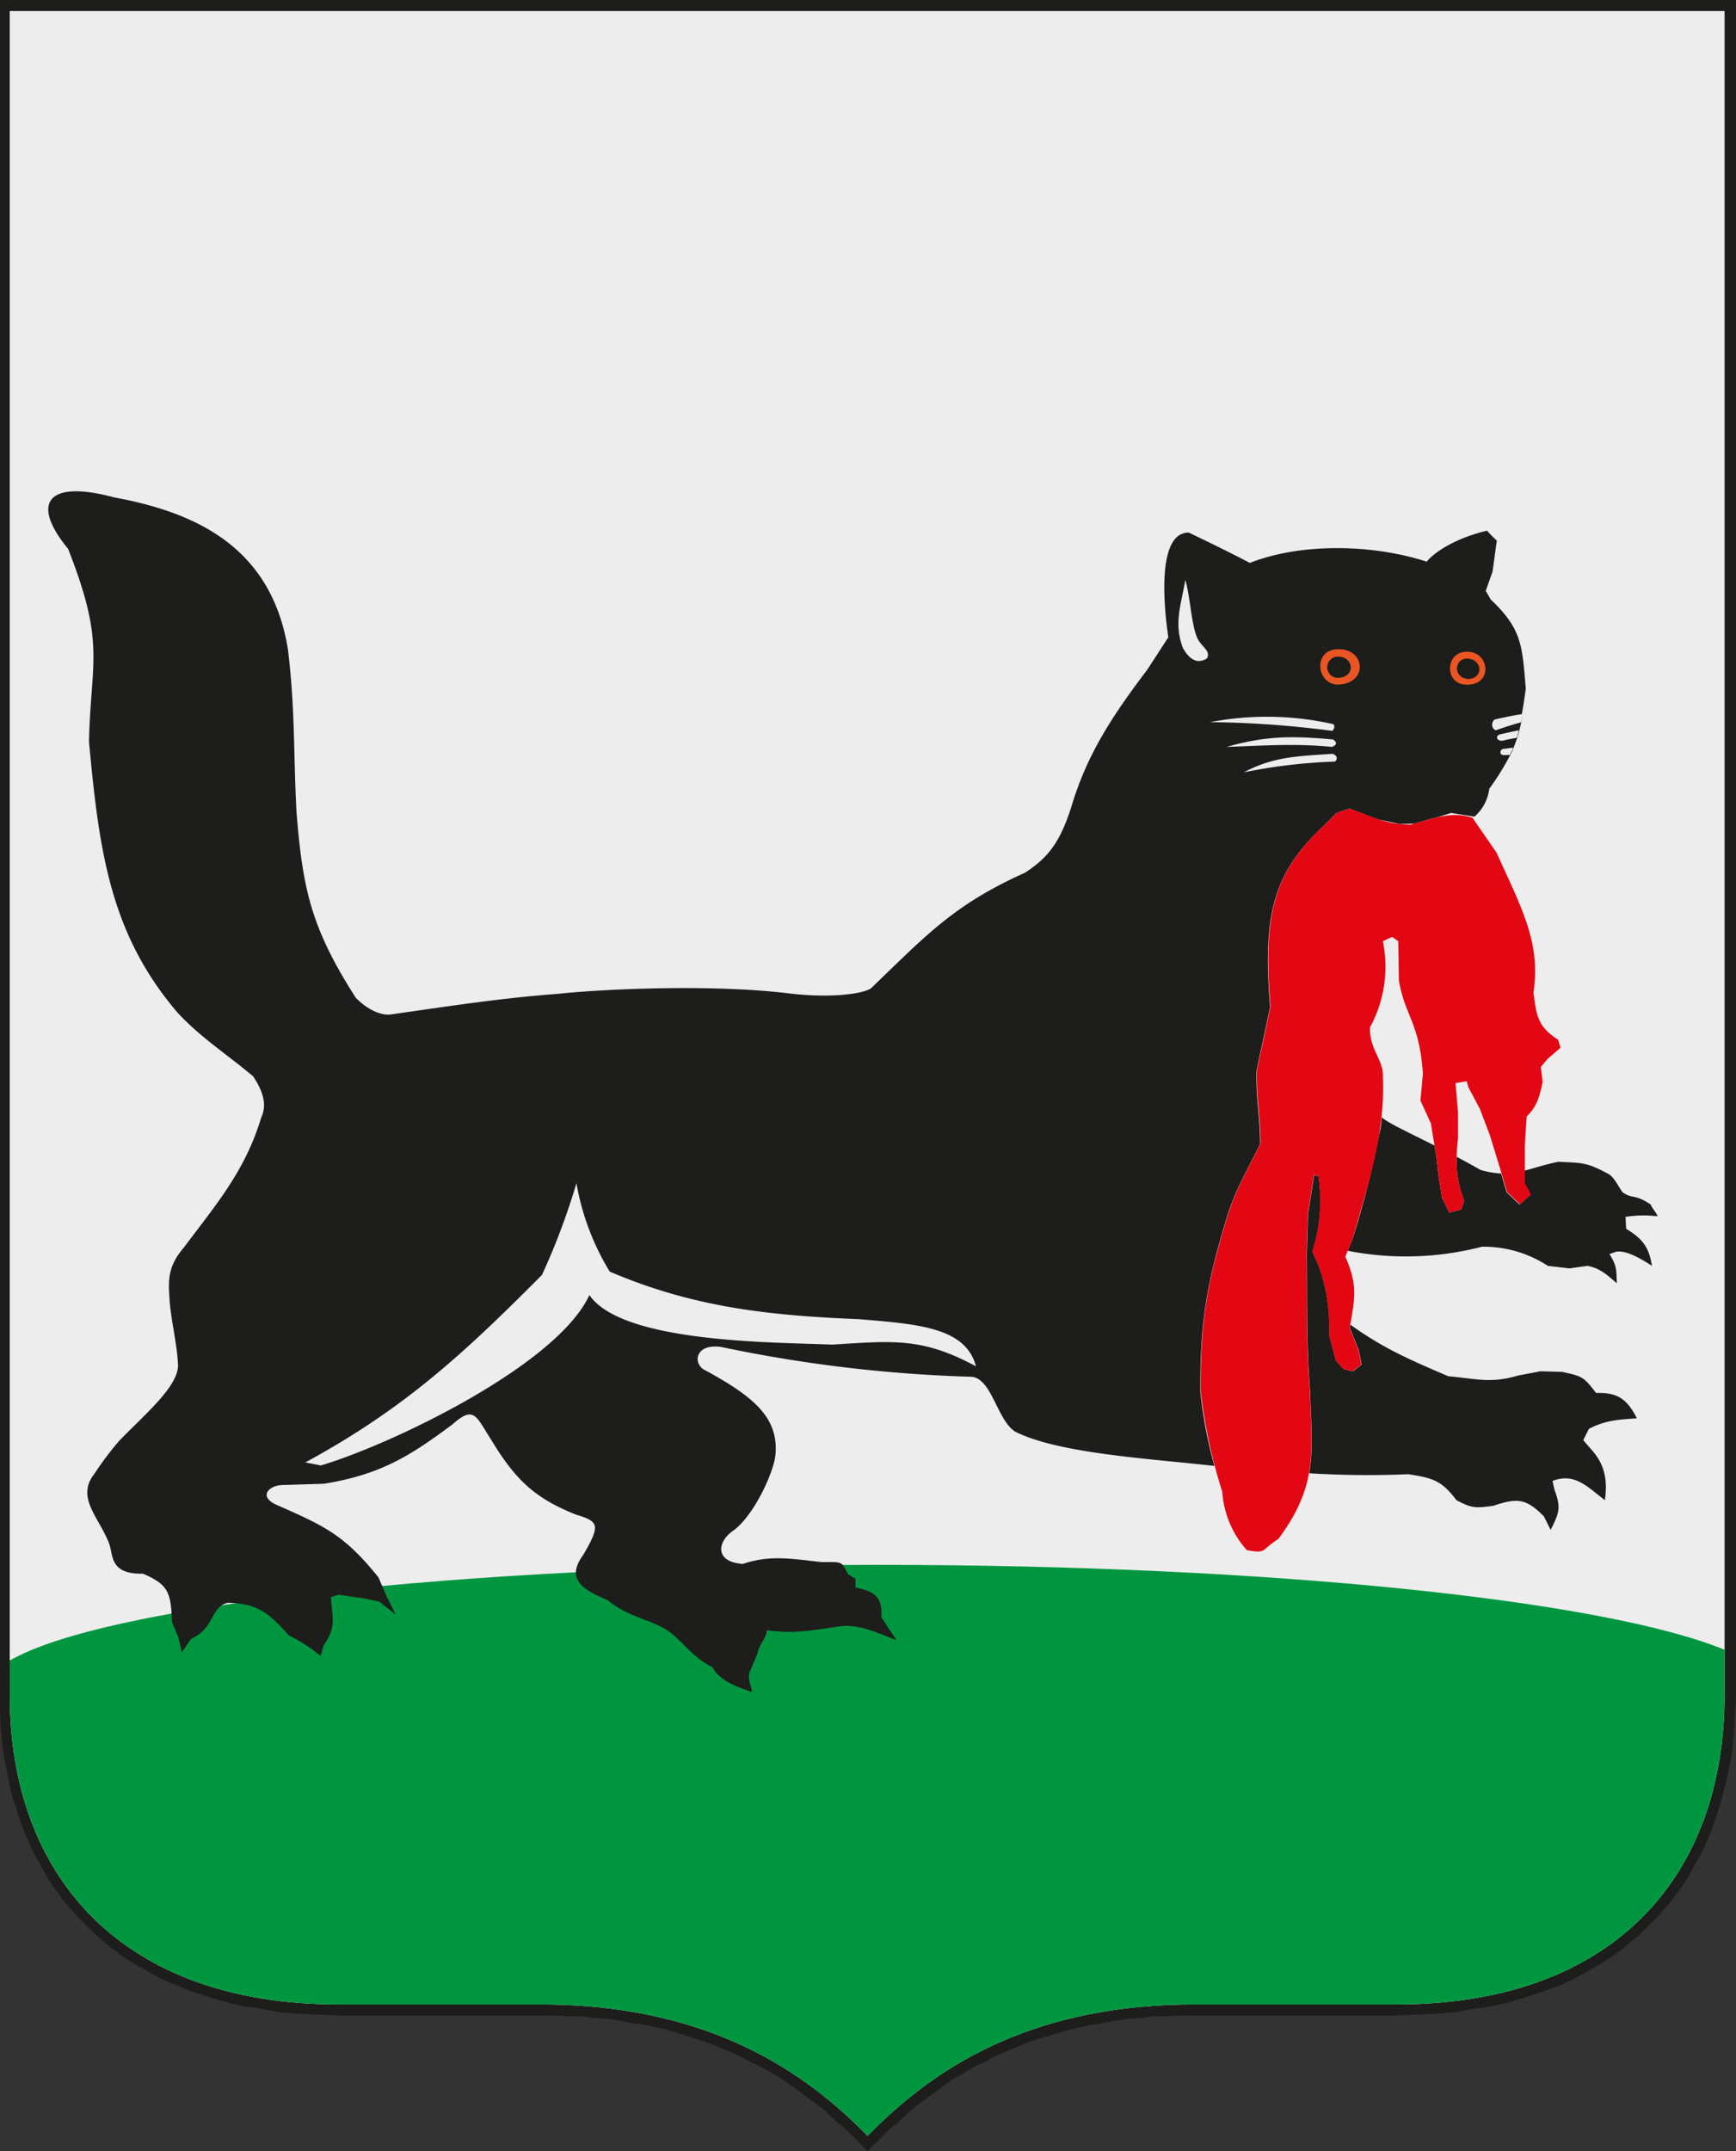
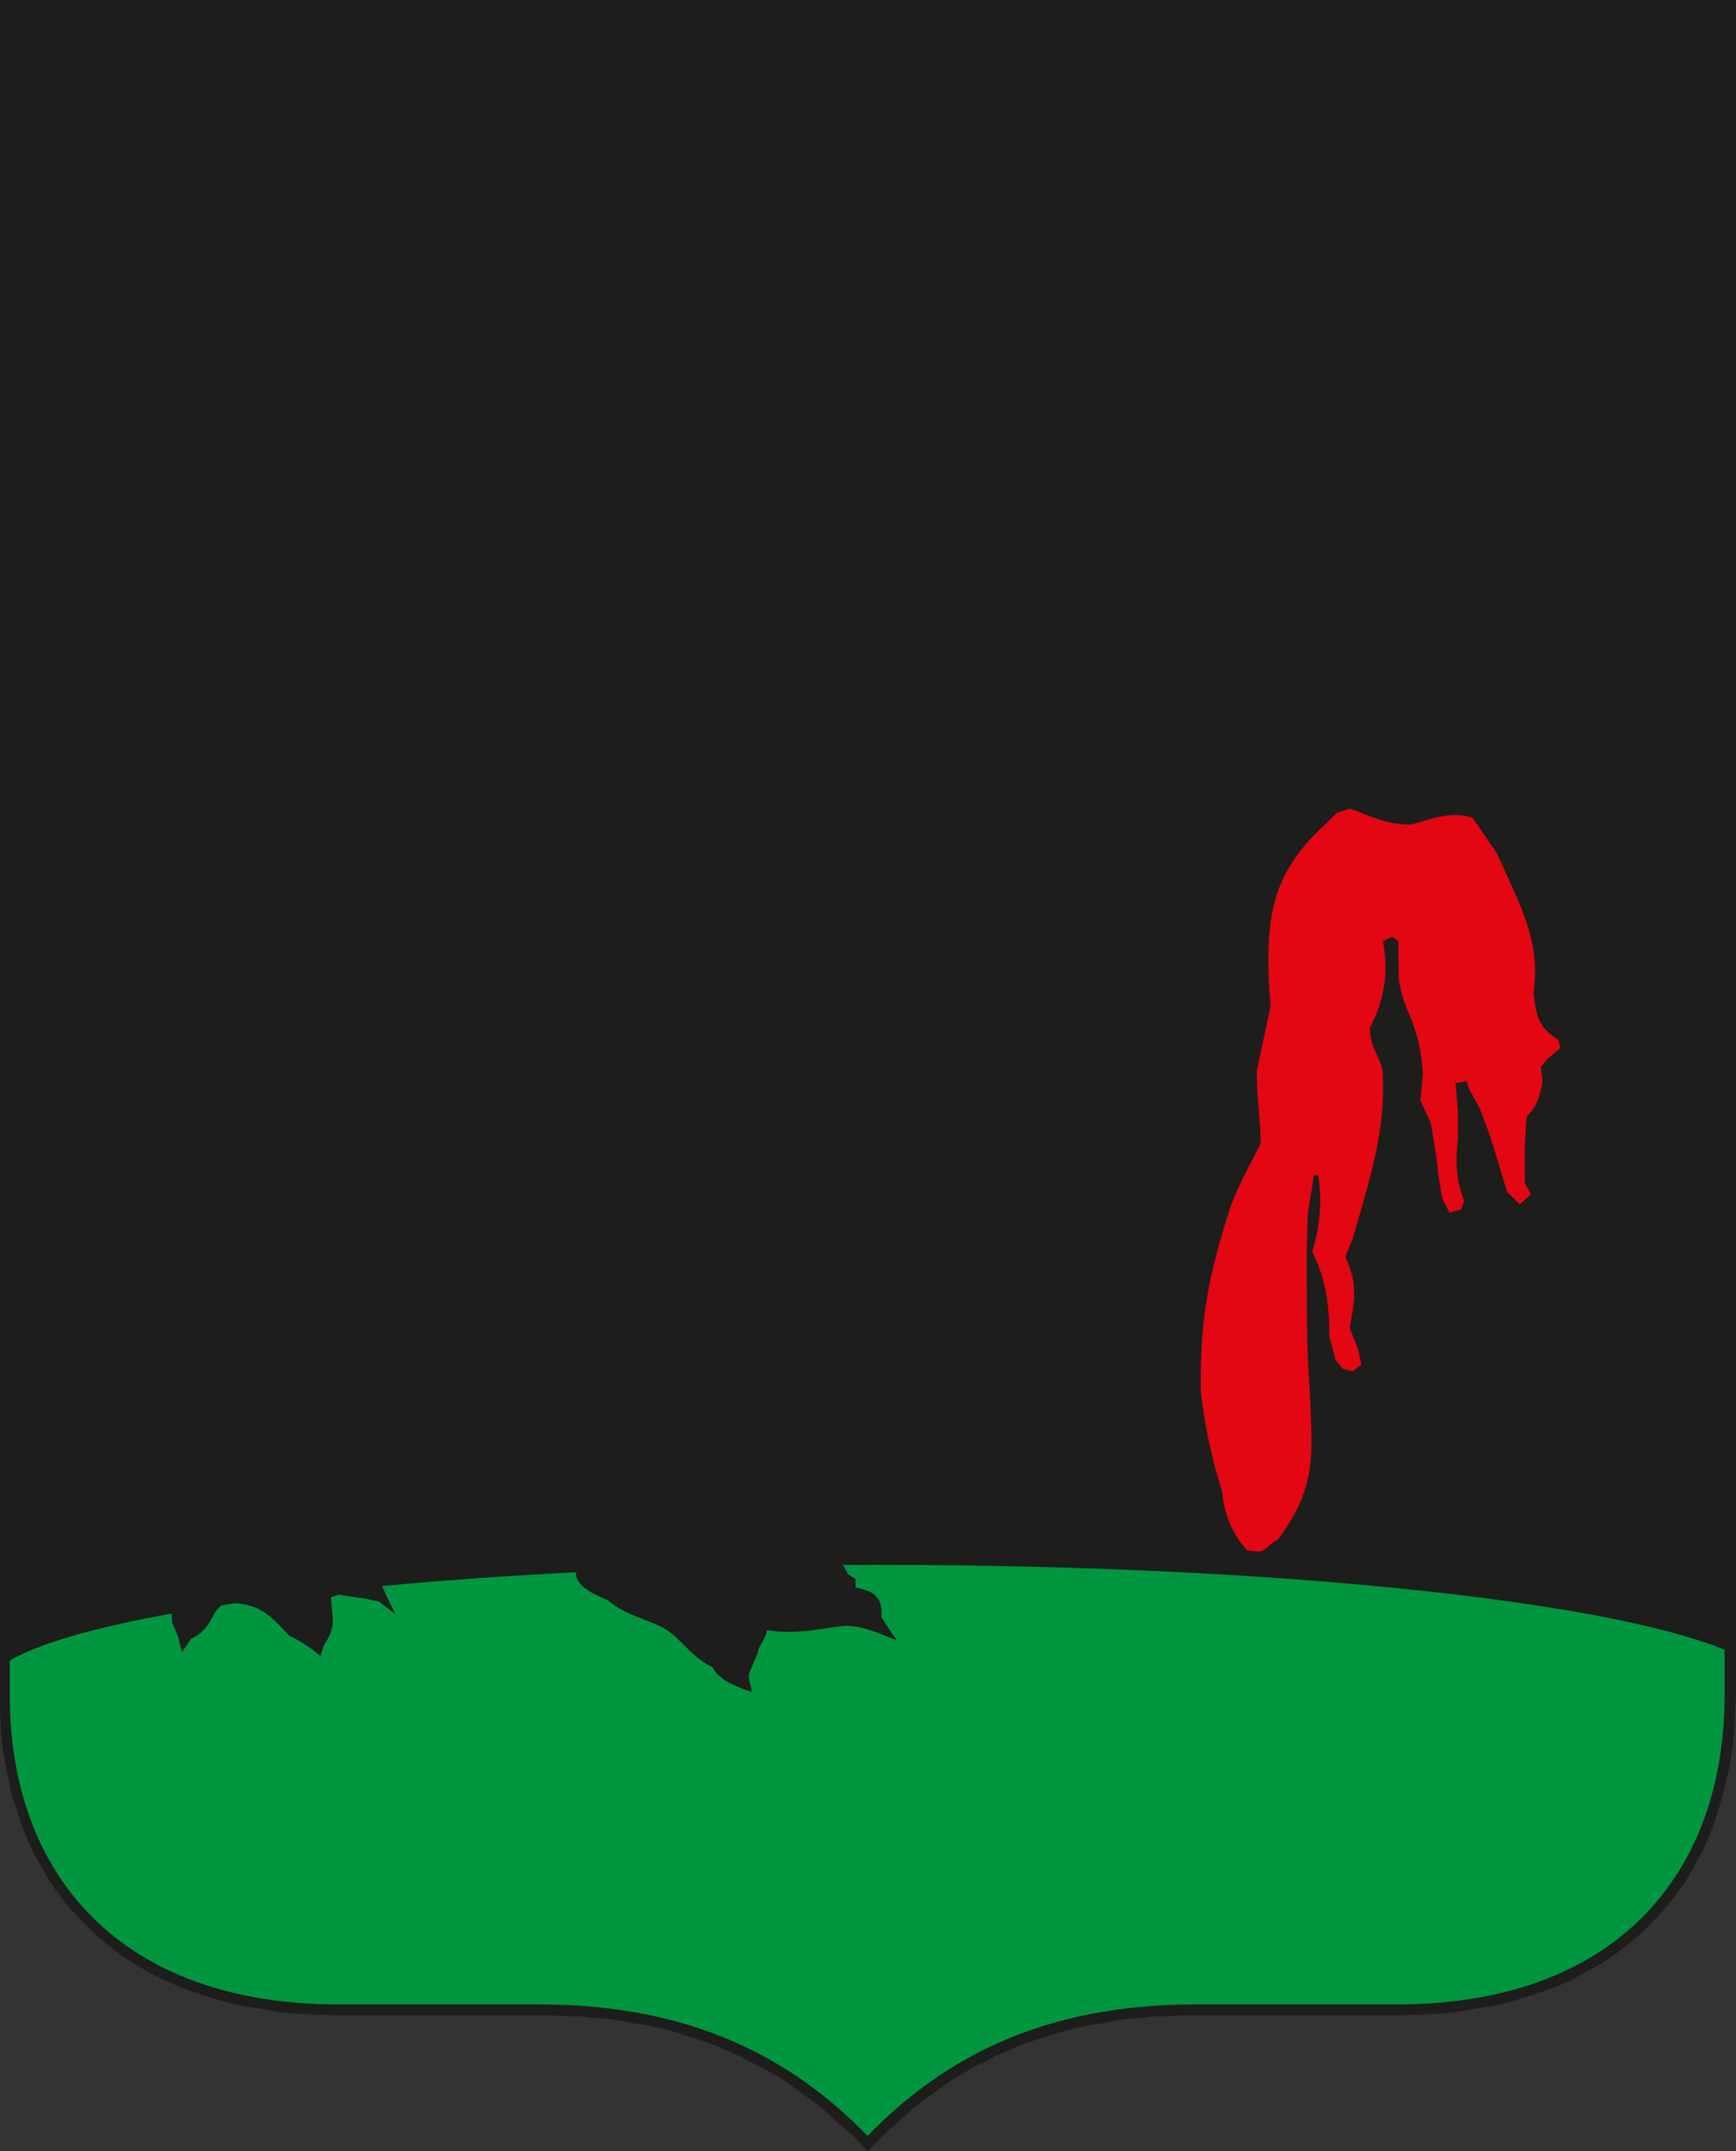
<svg xmlns="http://www.w3.org/2000/svg" id="Слой_1" data-name="Слой 1" viewBox="0 0 255.35 316.35">
  <rect x="0" y="0" width="255.35" height="316.35" fill="#333333" stroke="none" />
  <defs>
    <style>.cls-1{fill:#1d1d1b;}.cls-1,.cls-2,.cls-3,.cls-4,.cls-5{fill-rule:evenodd;}.cls-2{fill:#ededed;}.cls-3{fill:#009640;}.cls-4{fill:#ea5623;}.cls-5{fill:#e30613;}</style>
  </defs>
  <polygon class="cls-1" points="0 0 255.35 0 255.35 249.24 255.23 251.73 255.11 254.23 254.87 256.72 254.51 259.1 254.03 261.46 253.43 263.83 252.84 265.95 252.12 268.2 251.28 270.32 250.32 272.44 249.25 274.31 248.17 276.31 246.85 278.18 245.54 279.93 244.1 281.55 242.55 283.17 241 284.67 239.2 286.16 237.41 287.54 235.49 288.78 233.46 289.9 231.43 291.03 229.28 292.02 226.88 292.9 224.61 293.65 222.1 294.4 219.59 295.02 216.84 295.39 214.2 295.89 211.33 296.14 208.46 296.27 205.47 296.39 175.81 296.39 173.78 296.39 171.75 296.52 169.72 296.52 167.8 296.77 165.89 296.89 164.09 297.14 162.3 297.52 160.5 297.76 158.83 298.14 157.16 298.51 155.48 299.01 153.81 299.51 152.25 300.01 150.82 300.51 149.26 301.13 147.83 301.76 146.39 302.38 145.08 303.13 143.64 303.75 142.33 304.5 141.13 305.25 139.81 306 138.62 306.87 137.42 307.74 136.22 308.62 135.03 309.49 133.95 310.36 132.88 311.36 131.8 312.36 130.72 313.23 129.77 314.23 127.61 316.35 125.58 314.23 124.5 313.23 123.43 312.36 122.35 311.36 121.28 310.36 120.2 309.49 119 308.62 117.81 307.74 116.61 306.87 115.41 306 114.22 305.25 112.9 304.5 111.47 303.75 110.15 303.13 108.84 302.38 107.4 301.76 105.97 301.13 104.41 300.51 102.98 300.01 101.3 299.51 99.75 299.01 98.19 298.51 96.52 298.14 94.72 297.76 92.93 297.52 91.14 297.14 89.34 296.89 87.43 296.77 85.51 296.52 83.48 296.52 81.45 296.39 79.3 296.39 49.75 296.39 46.77 296.27 43.89 296.14 41.02 295.89 38.27 295.39 35.64 295.02 33.13 294.4 30.62 293.65 28.23 292.9 26.07 292.02 23.8 291.03 21.65 289.9 19.73 288.78 17.82 287.54 16.03 286.16 14.23 284.67 12.68 283.17 11.12 281.55 9.69 279.93 8.37 278.18 7.06 276.31 5.98 274.31 4.91 272.44 3.95 270.32 3.11 268.2 2.39 265.95 1.67 263.83 1.2 261.46 0.72 259.1 0.36 256.72 0.12 254.23 0 251.73 0 249.24 0 0 0 0" />
-   <path class="cls-2" d="M556.43,227.62H808.67V475.24c0,26.69-16.38,45.53-48.2,45.53H730.81c-22.84,0-37.43,8.24-48.2,19.34-10.76-11.1-25.47-19.34-48.2-19.34H604.75c-31.81,0-48.32-18.84-48.32-45.53V227.62Z" transform="translate(-555 -226)" />
  <path class="cls-3" d="M556.43,470.2c13.87-8.05,66.09-14.07,127.77-14.07,57.7,0,106.9,5.24,124.47,12.49v6.62c0,26.69-16.38,45.53-48.2,45.53H730.81c-22.84,0-37.43,8.24-48.2,19.34-10.76-11.1-25.47-19.34-48.2-19.34H604.75c-31.81,0-48.32-18.84-48.32-45.53v-5Z" transform="translate(-555 -226)" />
  <path class="cls-1" d="M599.85,441.05l2.35.46c10.42-3.1,34.78-14.76,39.49-25.06,4.89,7.11,27.35,6.92,35.68,7.29,9.06-.55,13.22-1.09,21.19,3.19-1.54-5.74-8.51-6.2-17.21-6.93-13.22-.54-24.36-1.73-36.67-7a37.13,37.13,0,0,1-4.89-13,101.23,101.23,0,0,1-5.07,13.49c-11.6,11.67-20.29,19.69-34.87,27.61Zm132.67-118.2c.54-1-.36-1.46-1.08-2.46-1.18-1.55-1.27-6.29-2.09-9.11-.63,3.73-1.72,6.38-.36,10,.91,1.64,2.08,2.46,3.53,1.55Zm18.57,14c-5,.36-8.7.36-13.13,2.73A80.31,80.31,0,0,1,751.27,338c.45-.09.54-.91-.18-1.09Zm0-2.1c-6-.55-9.87-.55-15.67,1.09,5.34-.18,10.14-.54,15.49,0,.72-.27.81-.64.18-1.09Zm-.09-2.28a44.32,44.32,0,0,0-18-.27,146.43,146.43,0,0,1,17.84,1.27c.37.09.64-.91.19-1Zm26.07,4.56.52-1.05c-.38,0-.8.07-1.24.14-.82-.09-.91,1.09,0,.91Zm1.34-3.62c-.87.15-1.79.37-2.88.61-.81.46,0,1.18.82.82.64-.13,1.18-.24,1.77-.34l.29-1.09ZM779,331c-1.22.17-2.56.45-4.17.82-.72.64-.18,1.64.27,1.55,1.4-.49,2.52-.85,3.64-1.14L779,331Zm0,0-.23,1.21-.29,1.22-.33,1.15-.55,1.48c-.14.34-.3.68-.47,1a39.06,39.06,0,0,1-3.07,4.94,6.53,6.53,0,0,1-2.18,4.1l-3.44-.55-2.16.68c-1,.23-2.08.55-3.23.89l-2.12.07-3.23-.7c-1.31-.44-2.6-1-4.2-1.57l-1.9.63-1.72,1.73c-7.7,7.11-9.15,13.31-8.06,26.8l-2,9.39c-.09,4.1.54,7,.54,10.75-1.63,3.37-3.53,6.47-4.8,10.48-2.9,9.39-4.08,15.4-4,26a67.33,67.33,0,0,0,2.07,10.88c-9.68-1.09-22.74-1.81-29.24-5-2.72-1.64-3.44-7.75-6.43-8.11a207.56,207.56,0,0,1-36.86-4.38c-3.8-.54-4.17,2.28-2.63,3.28,7.25,3.92,11.05,7,10.6,12.49-.18,2.55-3.26,9.3-6.43,11.39-2.17,1.64-2.45,4.47,1.63,4.74,4.07-1.37,7.24-.73,11.59-.27,3.17,0,2.81-.18,3.9,1.82l1.08.64v1.27c2.54.55,4,1.19,3.81,4.38.72,1.09,1.44,2.28,2.26,3.37-2.17-.73-4.8-2.19-7.79-2.1-4.35.55-7,1.28-11.32.64-.09,1.28-1.18,2.1-1.36,3.37L665.23,472c-.27,1,.28,1.82.37,2.83-2.09-.73-4.8-1.64-5.8-3.65-3.17-1.55-4.53-4.1-6.88-5.56s-5.71-1.91-8.51-4.28c-2.63-1.19-6.62-2.65-3.63-6.66,2.54-4.37,2.36-4.92-1-5.92-6.25-2.46-9.06-5.28-12.59-11.12-2.17-3.37-2.45-5-5.62-2.18-6,4.46-10.41,7.38-18.92,8.74l-6.07.19c-1.9,0-3.71,1.64-.91,2.91,7.25,3.19,10,4.47,15,10.67l1.17,2.73,1.36,2.73-2.44-1.91-2.18-.45-3.8-.55-1.09.36c.19,3.28.82,4.29-1.08,7.11l-.46,1.55a22.17,22.17,0,0,0-4.61-3c-2.81-3-4.26-4.74-9-4.83-2.63.55-1.9,3.74-5.43,5.29l-1.36,2-.54-2.28-.91-2.18c-.18-4.29-.45-5.47-4.26-7.11-5,.09-4.34-2.74-5-4.47-1.54-3.92-4.89-6.74-2.17-10.2a48.56,48.56,0,0,1,3.62-4.83c3.8-3.92,8.51-7.84,8.7-11-.1-3.28-1.09-6.84-1.27-10.12-.18-2.64-.18-4.65,2.08-7.29,4.71-6.29,9.06-11.3,11.41-19.14.91-1.91.27-3.92-1.18-6.1-3.8-3.19-7.79-5.75-11.14-9.39-9.87-11.58-11.5-23.61-13-39.83.28-12,2.45-14.31-3.07-28.34-5.62-6.84-3-10.21,6.79-7.57,11.86,2.19,23.09,7.2,25.54,22.33,1.08,8.84.81,15.41,1.26,23.88.91,11.3,2.09,17,8.7,27.34,1.72,1.82,3.89,2.74,5.34,2.46,8.33-1.18,15.94-2.37,24.36-3,6.7-.72,22.64-1.45,33.87-.09,5.89.73,10.78.19,12.23-.72,8.24-7.93,12.22-12.31,22.64-17,3.35-2.18,5.16-4.37,6.88-9.84,2.35-7.84,6.25-13.58,11.14-20.05l3.08-4.74c-.73-4.92-1.63-15.4,3-15.4,3.07,1.46,6,2.91,9,4.46,7.61-3,18.2-2.73,26-.18,1.36-1.64,4.62-3.55,8.88-4.56a19.72,19.72,0,0,0,1.44,1.46l-.63,4.56-1,2.83.73,1.27c4.62,4.38,4.62,6.75,5.16,13.12-.2,1.43-.38,2.65-.58,3.74ZM753.62,420.8c4.85,3.51,8.91,5.23,14.4,7.59,4.07.36,6.25,1.09,10.23-.09l3.35-.64,3.17.09c3,.64,3.17.73,5,3.1,3.08-.09,4.53.82,6,3.73-2.72.19-4.62.28-7.06,1.55l-.82,1.64c1.18,1.64,4,3.37,3.17,8.84-2.53-1.91-4.44-4.1-7.7-2.82l.28,1.27c1,2.65.72,3.38-.55,5.93l-1-2c-2.63-2.64-3.9-2.73-7.43-1.55-2.63.37-3.17.37-5.43-.82-2.18-2.91-3.54-3.28-7.07-3.82a141.89,141.89,0,0,1-14.59-.14c.62-3.54.3-7.24.11-12.35-.55-7.38-.37-13.21-.46-19.78l.18-6,.91-5.74.63.18a24.43,24.43,0,0,1-.9,11.12c1.9,3.83,2.53,7.47,2.53,12.48l.91,3.47,1.09,1.27,1.44.37,1.27-1-.45-2.19-1.27-3.19q0-.25.09-.48Zm19.18-22.74a13.57,13.57,0,0,0,3,.52l.8,2.74,1.9,1.82,1.63-1.46-.9-1.64v-1.88c1.41-.36,2.91-.88,5-1.31,3.44.19,4.07,0,7.42,1.83.82.54,1.18,1.45,2,2.64,1.54,1.09,1.72.18,4.16,1.82.18.55.91,1.28,1,1.73a16.53,16.53,0,0,0-4.71.09l.09,1.74c2.36,1.45,3.35,2.64,3.8,5.46-2.08-1.36-3.89-2.27-5.25-2.09l-1,.36c1.08,1.73,1,2.19,1.08,4.29-1.27-1.1-2.53-2.28-4.34-2.56l-2.63.37-3.17-.37a17.32,17.32,0,0,0-9.69-2.82,44.37,44.37,0,0,1-19.75.6l.73-1.79a138.15,138.15,0,0,0,3.88-15.22,11.5,11.5,0,0,0,.38-2.64c.77.78,3.79,2.16,7.77,4.17l.29,1.75.27,2.47.54,3.46,1.09,2.19,1.72-.46.45-1.28a15.6,15.6,0,0,1-1.1-6.47c1.14.61,2.33,1.25,3.53,1.94Z" transform="translate(-555 -226)" />
-   <path class="cls-4" d="M770.74,321.85c-3.26,0-3.26,4.83-.09,4.83,4,.18,3.53-4.92.09-4.83Z" transform="translate(-555 -226)" />
-   <path class="cls-4" d="M751.72,321.48c-3.62.09-3.08,5.11,0,5.2,4.62-.09,4.16-5.38,0-5.2Z" transform="translate(-555 -226)" />
-   <path class="cls-1" d="M770.74,322.85c2.26,0,2.62,2.83.27,3-2.27-.09-2.18-2.92-.27-3Z" transform="translate(-555 -226)" />
-   <path class="cls-1" d="M752,322.58c2.08.09,2.45,2.91-.09,3.1a1.56,1.56,0,1,1,.09-3.1Z" transform="translate(-555 -226)" />
  <path class="cls-5" d="M749.91,347.27l1.72-1.73,1.9-.63c3.35,1.18,5.34,2.36,9,2.36,3.54-1,6.16-2,9.06-1l3.53,5.11c3.81,8.38,6.52,13.3,5.44,20.59.45,3.47.63,5,3.62,6.93l.36,1.18-1.9,1.64-1,1.19.27,2.19c-.54,2.64-1,3.73-2.35,5.1l-.27,4.28V400l.9,1.64-1.63,1.46-1.9-1.82-1.18-4-1.35-4.38-1.45-3.82L771,385.92l-.27-.91-1.63.27.36,4.28v3.83c-.36,3.46-.36,5.92.9,9.2l-.45,1.28-1.72.46-1.09-2.19-.54-3.46-.27-2.47-.82-5-1.54-3.37.37-3.92c-.55-7.74-2.63-8.38-3.54-13.76l-.09-5.74-.9-.64-1.36.64a18.64,18.64,0,0,1-1.9,12.67c-.09,3.28,2,4.74,1.9,7.2.36,8.47-2.17,15.85-4.44,23.87l-1.08,2.65c1.81,4.1,1.45,6,.63,10.48l1.27,3.19.45,2.19-1.27,1-1.44-.37L751.45,426l-.91-3.47c0-5-.63-8.65-2.53-12.48a24.43,24.43,0,0,0,.9-11.12l-.63-.18-.91,5.74-.18,6c.09,6.57-.09,12.4.46,19.78.36,9.57,1.17,14.22-4.62,22.06-2.63,1.64-1.63,2.18-4.62,1.64a14.21,14.21,0,0,1-3.62-8.57,78,78,0,0,1-3.17-14.77c-.1-10.57,1.08-16.58,4-26,1.27-4,3.17-7.11,4.8-10.48,0-3.74-.63-6.65-.54-10.75l2-9.39c-1.09-13.49.36-19.69,8.06-26.8Z" transform="translate(-555 -226)" />
</svg>